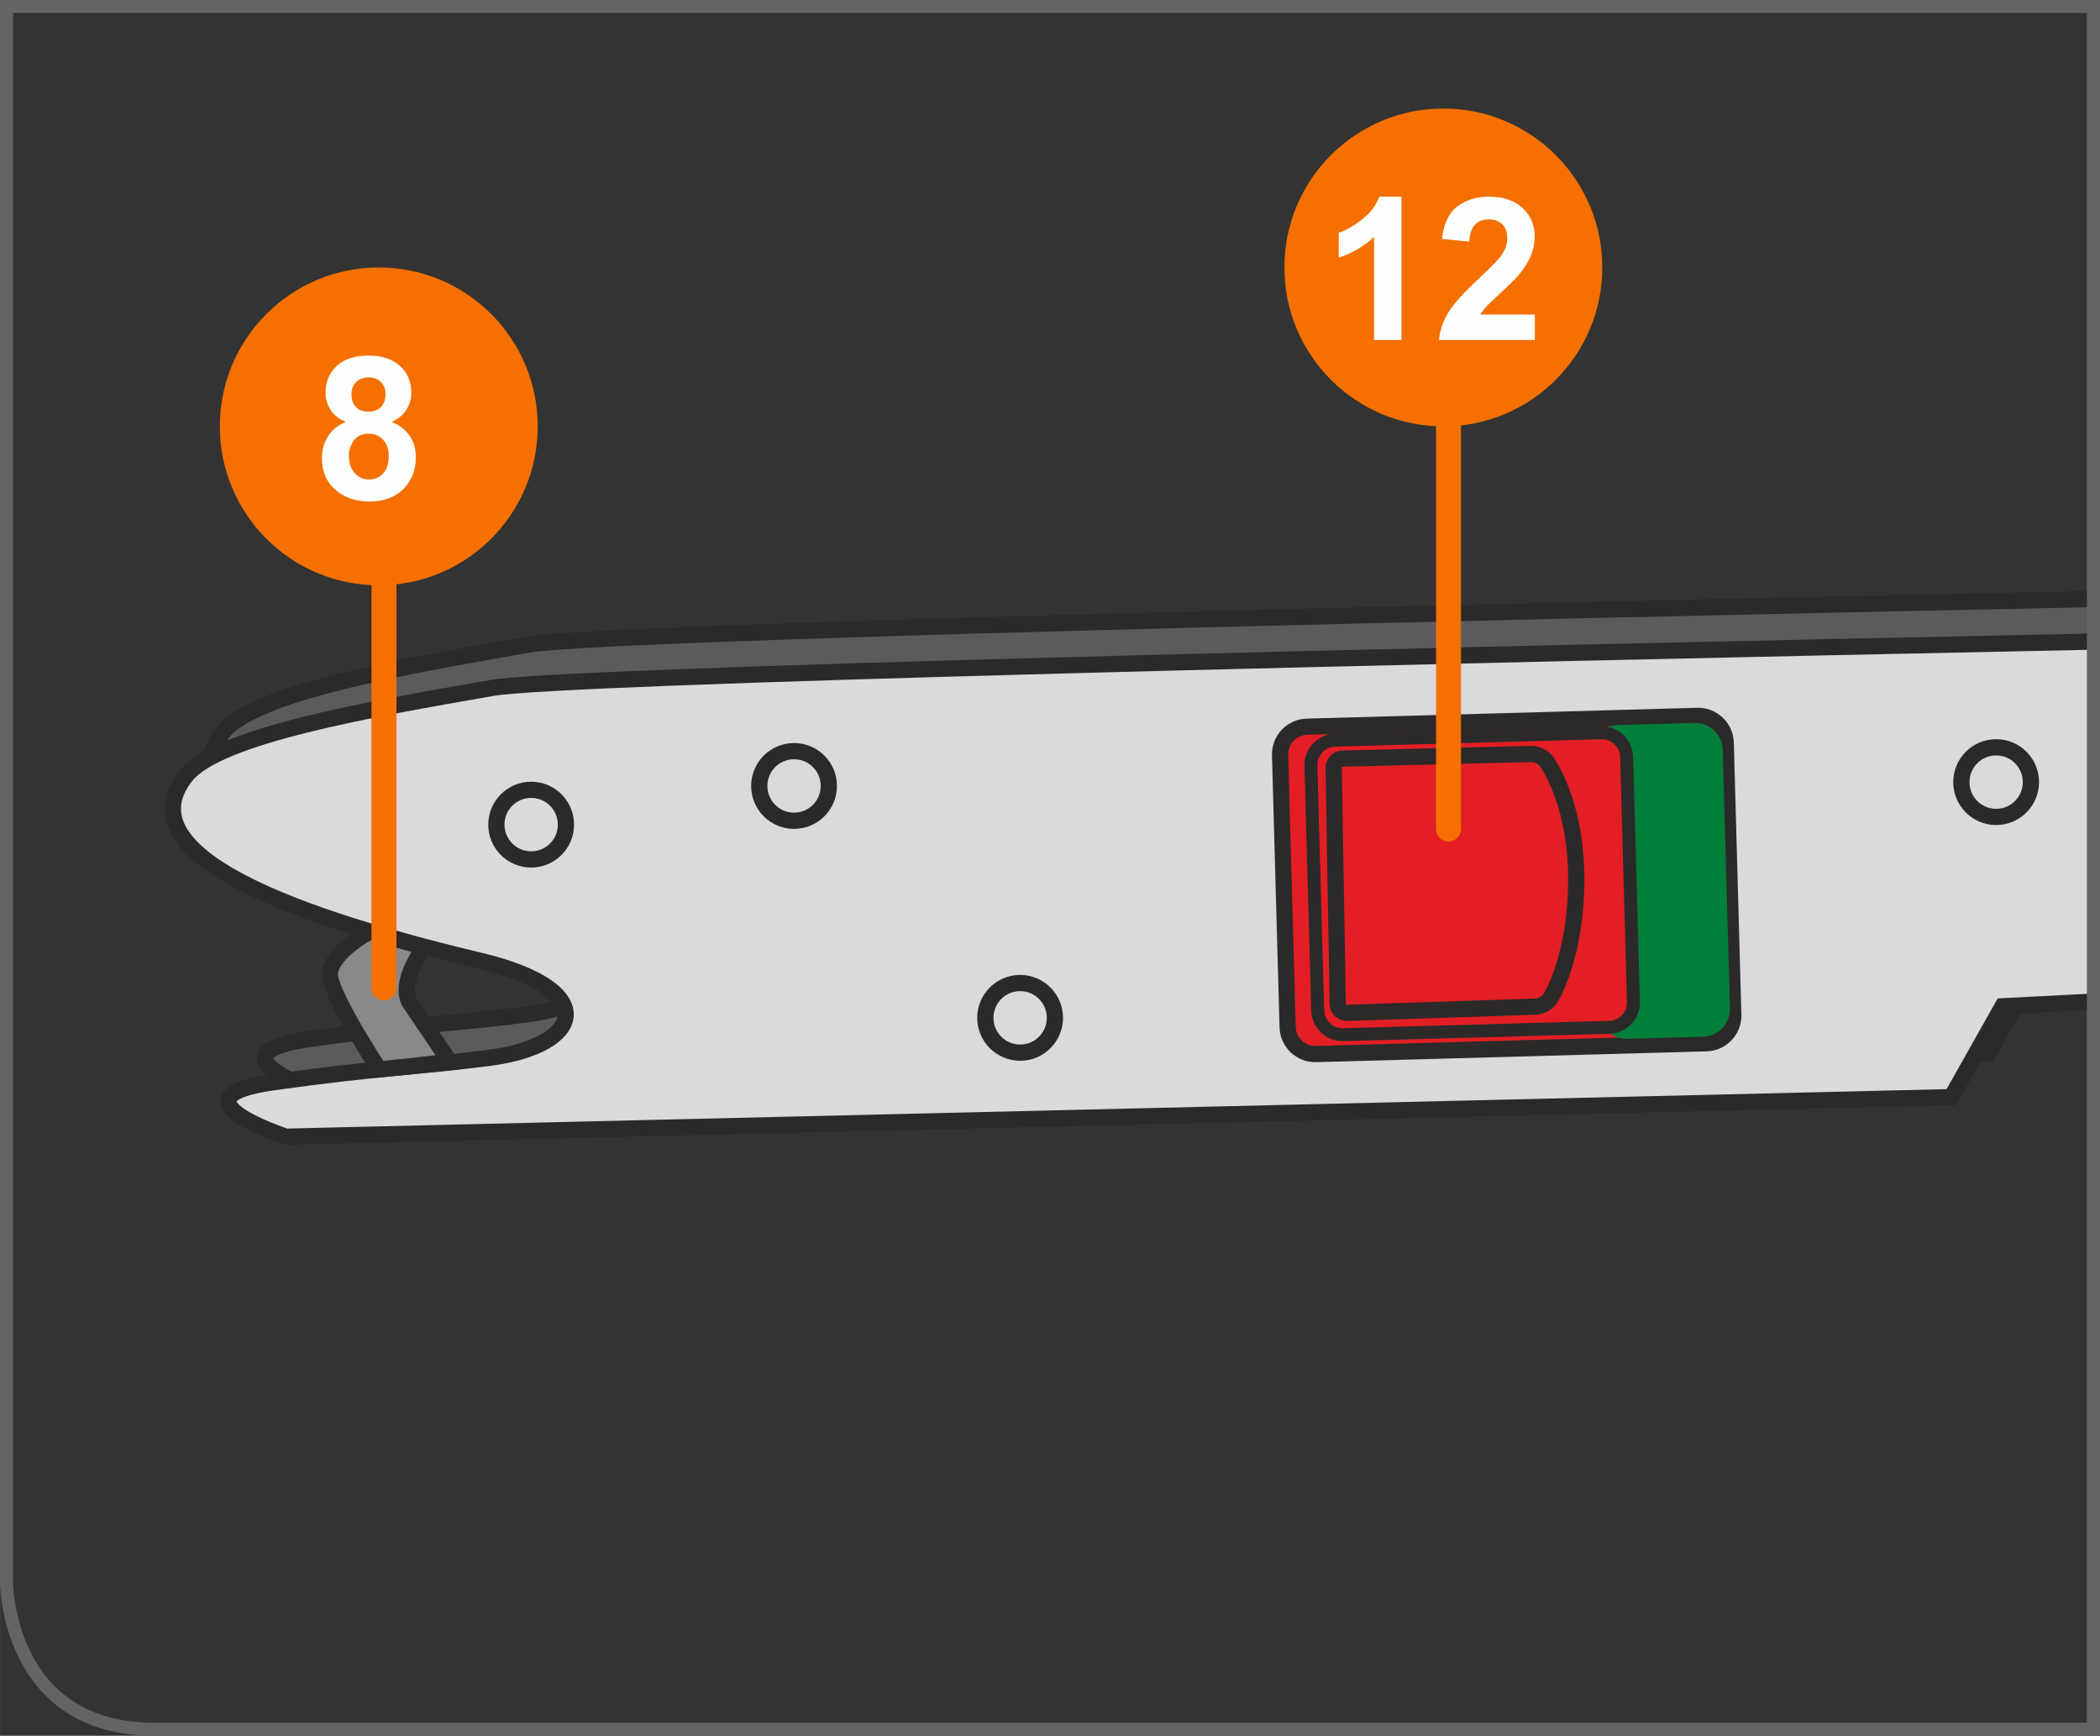
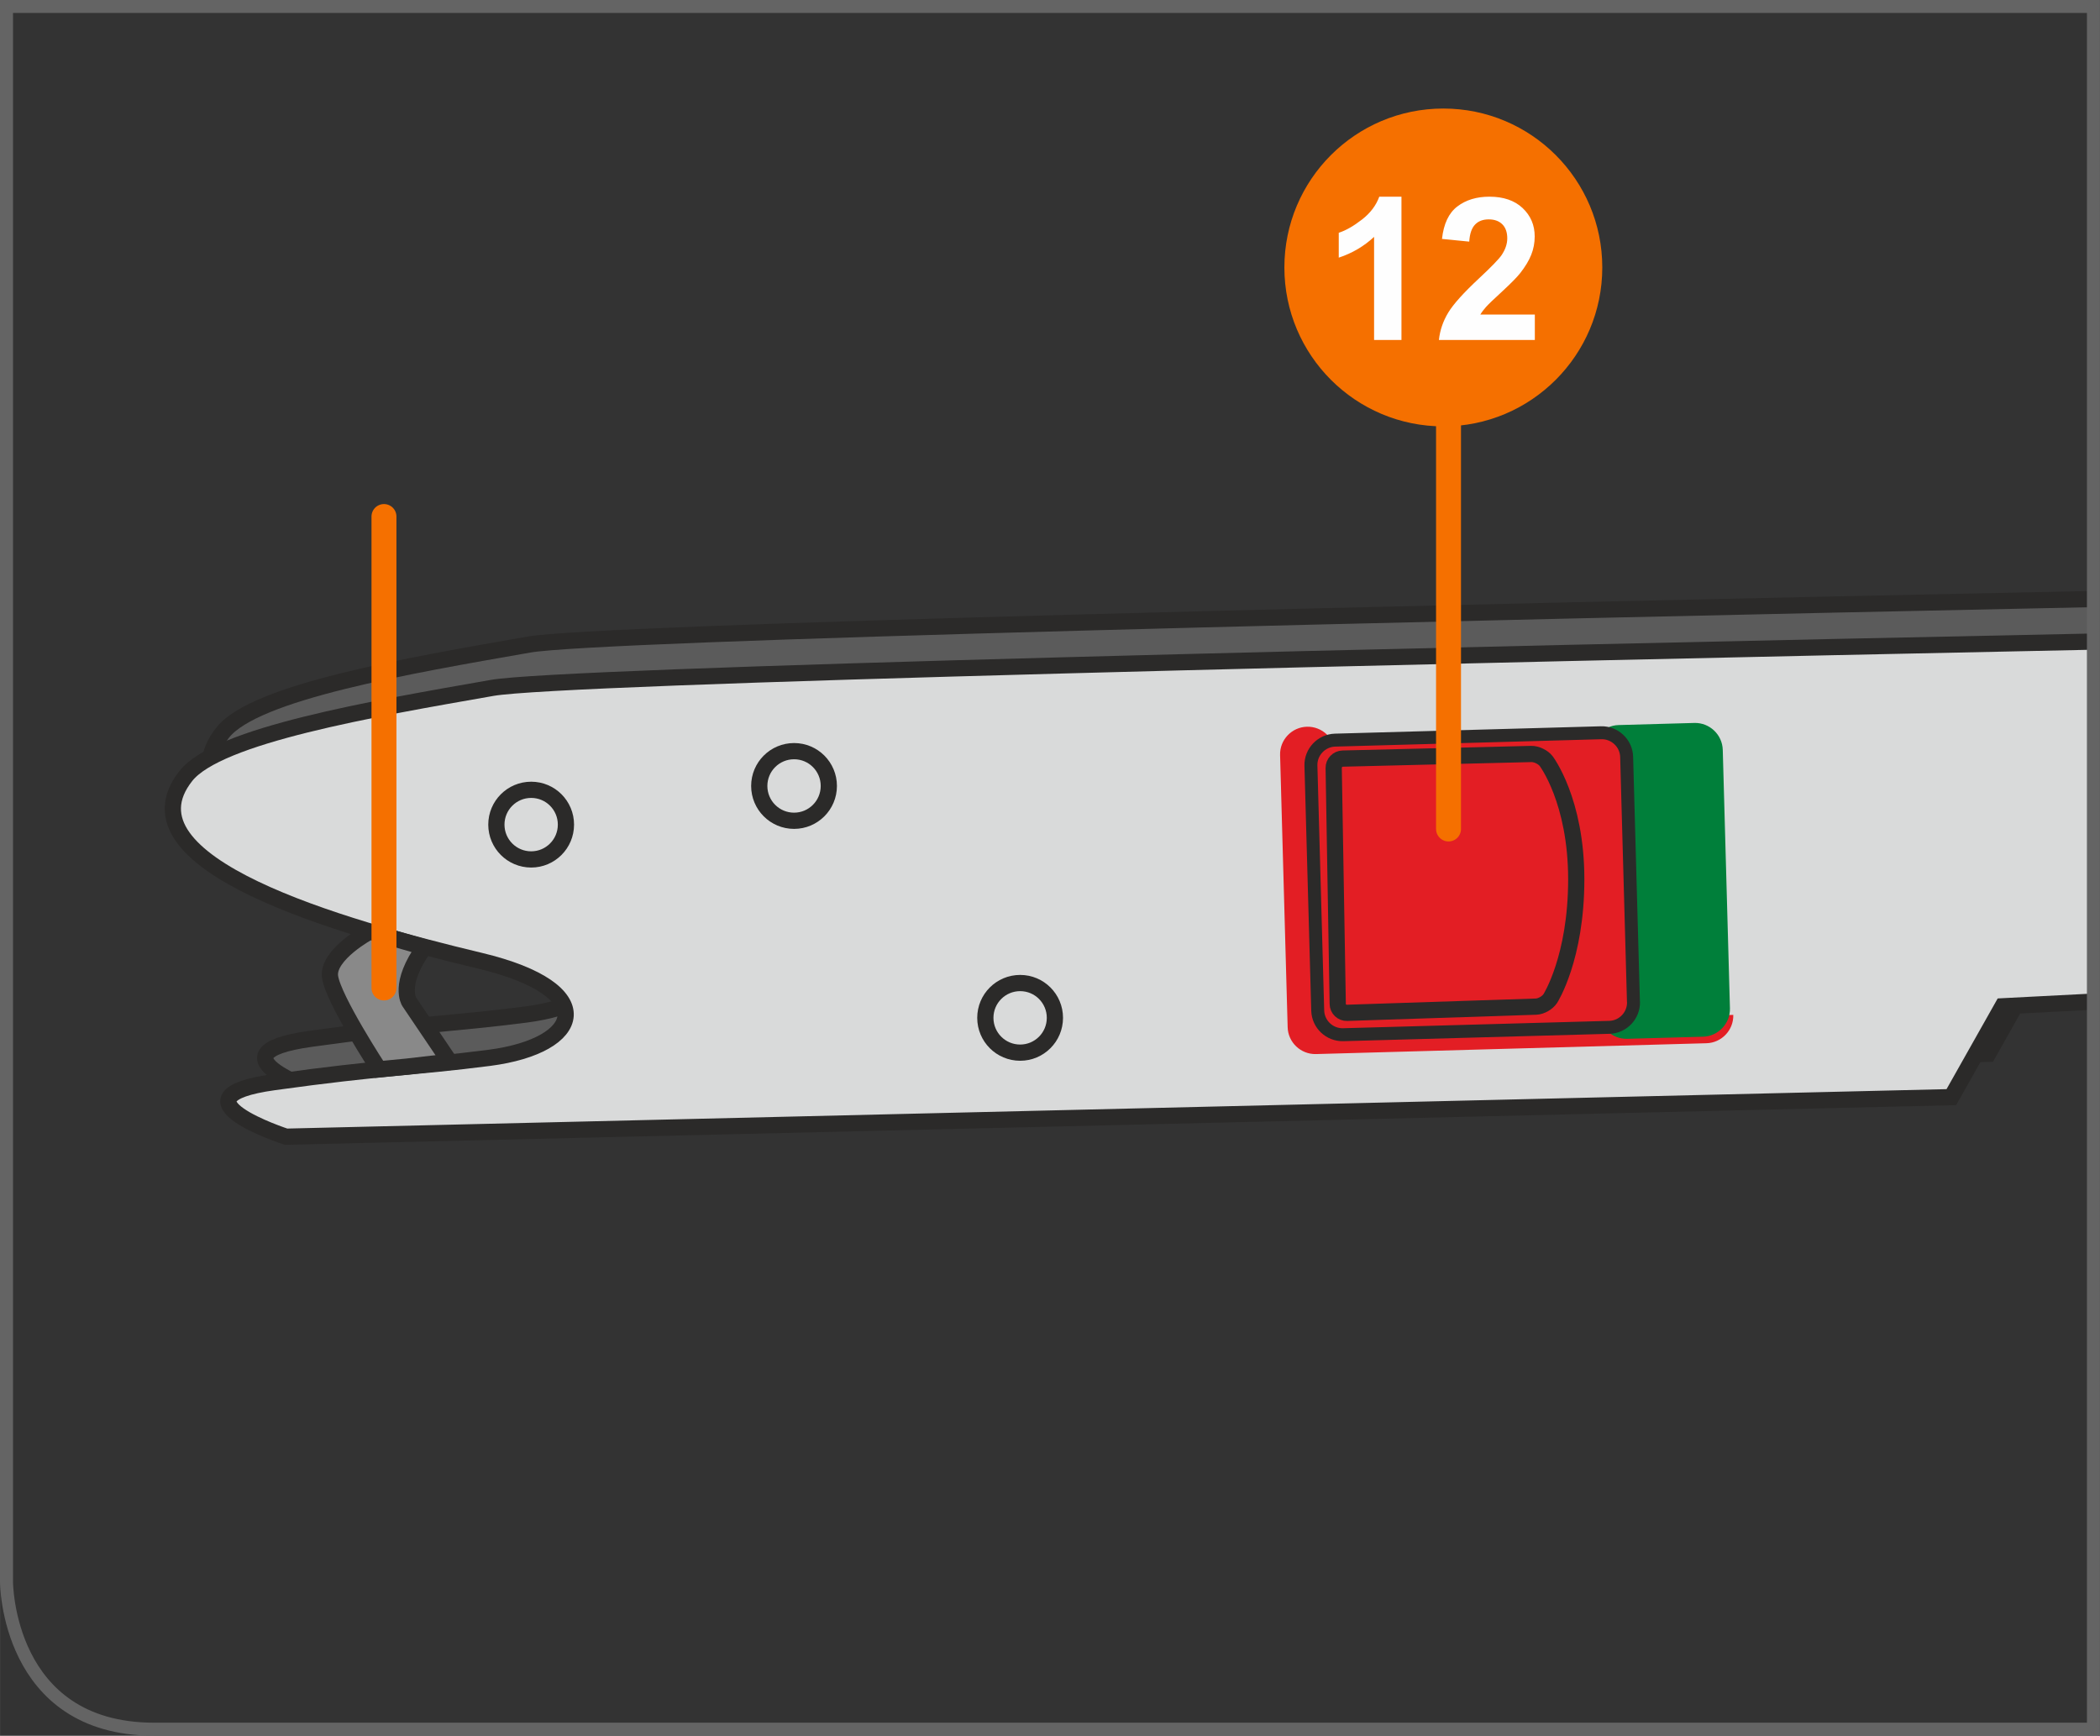
<svg xmlns="http://www.w3.org/2000/svg" xml:space="preserve" width="29.723mm" height="24.572mm" version="1.1" style="shape-rendering:geometricPrecision; text-rendering:geometricPrecision; image-rendering:optimizeQuality; fill-rule:evenodd; clip-rule:evenodd" viewBox="0 0 327.51 270.76">
  <rect x="0" y="0" width="327.51" height="270.76" fill="#333333" stroke="none" />
  <defs>
    <style type="text/css">
   
    .str1 {stroke:#2B2A29;stroke-width:2.02;stroke-miterlimit:4}
    .str2 {stroke:#646464;stroke-width:2.03;stroke-miterlimit:4}
    .str0 {stroke:#2B2A29;stroke-width:2.53;stroke-miterlimit:4}
    .str3 {stroke:#F57000;stroke-width:3.89;stroke-linecap:round;stroke-linejoin:round;stroke-miterlimit:4}
    .fil1 {fill:none;fill-rule:nonzero}
    .fil7 {fill:#FEFEFE;fill-rule:nonzero}
    .fil2 {fill:#D9DADA;fill-rule:nonzero}
    .fil5 {fill:#898989;fill-rule:nonzero}
    .fil0 {fill:#5B5B5B;fill-rule:nonzero}
    .fil3 {fill:#E31E24;fill-rule:nonzero}
    .fil4 {fill:#007F3A;fill-rule:nonzero}
    .fil6 {fill:#F57000;fill-rule:nonzero}
   
  </style>
  </defs>
  <g id="Слой_x0020_1">
    <path class="fil0" d="M326.5 93.44c-106.04,2.2 -233.11,5.2 -243.99,7.1 -18.92,3.31 -42.75,7.38 -47.77,13.72 -10.88,13.71 24.12,23.65 45.88,28.85 19,4.54 16.08,13.24 1.42,15.14 -11.74,1.51 -16.55,1.42 -33.58,3.79 -17.03,2.36 1.89,8.51 1.89,8.51l259.72 -6.17 7.99 -14.17 8.44 -0.43 0 -56.34z" />
    <path class="fil1 str0" d="M326.5 93.44c-106.04,2.2 -233.11,5.2 -243.99,7.1 -18.92,3.31 -42.75,7.38 -47.77,13.72 -10.88,13.71 24.12,23.65 45.88,28.85 19,4.54 16.08,13.24 1.42,15.14 -11.74,1.51 -16.55,1.42 -33.58,3.79 -17.03,2.36 1.89,8.51 1.89,8.51l259.72 -6.17 7.99 -14.17 8.44 -0.43" />
    <path class="fil2" d="M326.5 100.08c-107.14,2.21 -238.65,5.29 -249.73,7.22 -18.92,3.31 -42.75,7.39 -47.77,13.72 -10.88,13.71 24.12,23.65 45.88,28.85 19,4.54 16.08,13.24 1.42,15.14 -11.74,1.51 -16.55,1.42 -33.58,3.79 -17.03,2.36 1.89,8.51 1.89,8.51l259.72 -6.17 7.99 -14.17 14.18 -0.73 0 -56.16z" />
    <path class="fil1 str0" d="M326.5 100.08c-107.14,2.21 -238.65,5.29 -249.73,7.22 -18.92,3.31 -42.75,7.39 -47.77,13.72 -10.88,13.71 24.12,23.65 45.88,28.85 19,4.54 16.08,13.24 1.42,15.14 -11.74,1.51 -16.55,1.42 -33.58,3.79 -17.03,2.36 1.89,8.51 1.89,8.51l259.72 -6.17 7.99 -14.17 14.18 -0.73" />
    <path class="fil1 str0" d="M77.41 128.63c0,-3 2.43,-5.43 5.43,-5.43 3,0 5.42,2.43 5.42,5.43 0,3 -2.43,5.43 -5.42,5.43 -3,0 -5.43,-2.43 -5.43,-5.43" />
    <path class="fil1 str0" d="M118.41 122.6c0,-3 2.43,-5.43 5.43,-5.43 3,0 5.42,2.43 5.42,5.43 0,3 -2.43,5.43 -5.42,5.43 -3,0 -5.43,-2.43 -5.43,-5.43" />
    <path class="fil1 str0" d="M153.67 158.77c0,-3 2.43,-5.43 5.43,-5.43 3,0 5.42,2.43 5.42,5.43 0,3 -2.43,5.43 -5.42,5.43 -3,0 -5.43,-2.43 -5.43,-5.43" />
-     <path class="fil1 str0" d="M305.89 122c0,-3 2.43,-5.43 5.43,-5.43 3,0 5.42,2.43 5.42,5.43 0,3 -2.43,5.43 -5.42,5.43 -3,0 -5.43,-2.43 -5.43,-5.43" />
-     <path class="fil3" d="M270.32 158.31c0.07,2.37 -1.82,4.36 -4.19,4.42l-60.89 1.69c-2.37,0.06 -4.36,-1.82 -4.42,-4.19l-1.18 -42.45c-0.07,-2.37 1.82,-4.36 4.19,-4.42l60.89 -1.69c2.37,-0.06 4.36,1.82 4.42,4.19l1.18 42.45z" />
-     <path class="fil1 str0" d="M270.32 158.31c0.07,2.37 -1.82,4.36 -4.19,4.42l-60.89 1.69c-2.37,0.06 -4.36,-1.82 -4.42,-4.19l-1.18 -42.45c-0.07,-2.37 1.82,-4.36 4.19,-4.42l60.89 -1.69c2.37,-0.06 4.36,1.82 4.42,4.19l1.18 42.45" />
+     <path class="fil3" d="M270.32 158.31c0.07,2.37 -1.82,4.36 -4.19,4.42l-60.89 1.69c-2.37,0.06 -4.36,-1.82 -4.42,-4.19l-1.18 -42.45c-0.07,-2.37 1.82,-4.36 4.19,-4.42c2.37,-0.06 4.36,1.82 4.42,4.19l1.18 42.45z" />
    <path class="fil4" d="M249.35 157.85c0.07,2.37 2.06,4.25 4.42,4.19l11.84 -0.33c2.37,-0.07 4.25,-2.06 4.19,-4.42l-1.12 -40.33c-0.07,-2.37 -2.06,-4.25 -4.42,-4.19l-11.84 0.33c-2.37,0.07 -4.25,2.06 -4.18,4.42l1.12 40.33z" />
    <path class="fil3" d="M254.76 156.27c0.06,2.13 -1.64,3.93 -3.77,3.98l-41.5 1.15c-2.13,0.06 -3.92,-1.63 -3.98,-3.76l-1.06 -38.21c-0.06,-2.13 1.64,-3.92 3.77,-3.98l41.49 -1.15c2.13,-0.06 3.93,1.64 3.98,3.77l1.06 38.2z" />
    <path class="fil1 str1" d="M254.76 156.27c0.06,2.13 -1.64,3.93 -3.77,3.98l-41.5 1.15c-2.13,0.06 -3.92,-1.63 -3.98,-3.76l-1.06 -38.21c-0.06,-2.13 1.64,-3.92 3.77,-3.98l41.49 -1.15c2.13,-0.06 3.93,1.64 3.98,3.77l1.06 38.2" />
    <path class="fil1 str0" d="M210.09 157.99c-0.79,0.03 -1.45,-0.6 -1.46,-1.39l-0.63 -36.8c-0.02,-0.79 0.62,-1.45 1.41,-1.47l29.41 -0.72c0.79,-0.02 1.83,0.48 2.31,1.1 0,0 4.7,6.15 4.7,18.45 0,12.3 -4.05,18.6 -4.05,18.6 -0.43,0.66 -1.42,1.23 -2.21,1.26l-29.49 0.97" />
    <path class="fil5" d="M57.64 145.32c0,0 -6.65,3.56 -6.17,7.04 0.47,3.48 7.64,14.44 7.64,14.44l4.43 -0.43 3.8 -0.44 2.81 -0.28 -6.33 -9.38c0,0 -1.82,-2.73 2.37,-8.51l-8.54 -2.45z" />
    <path class="fil1 str0" d="M57.64 145.32c0,0 -6.65,3.56 -6.17,7.04 0.47,3.48 7.64,14.44 7.64,14.44l4.43 -0.43 3.8 -0.44 2.81 -0.28 -6.33 -9.38c0,0 -1.82,-2.73 2.37,-8.51l-8.54 -2.45" />
    <path class="fil1 str2" d="M1.01 1.01l0 245.72c0,0 0,23 23,23l302.48 0 0 -268.73 -325.48 0z" />
    <line class="fil1 str3" x1="225.91" y1="129.31" x2="225.91" y2="55.78" />
    <line class="fil1 str3" x1="59.88" y1="154.11" x2="59.88" y2="80.57" />
    <path class="fil6" d="M225.1 66.51c13.69,0 24.79,-11.1 24.79,-24.79 0,-13.69 -11.1,-24.79 -24.79,-24.79 -13.69,0 -24.79,11.1 -24.79,24.79 0,13.69 11.1,24.79 24.79,24.79z" />
    <path class="fil7" d="M218.57 53.03l-4.27 0 0 -16.08c-1.56,1.45 -3.39,2.54 -5.51,3.24l0 -3.88c1.12,-0.36 2.33,-1.06 3.63,-2.07 1.3,-1.01 2.2,-2.2 2.69,-3.56l3.46 0 0 22.36zm20.8 -3.97l0 3.97 -14.96 0c0.16,-1.5 0.64,-2.92 1.45,-4.26 0.81,-1.34 2.42,-3.12 4.8,-5.34 1.92,-1.79 3.1,-3.01 3.53,-3.64 0.59,-0.88 0.88,-1.75 0.88,-2.61 0,-0.95 -0.26,-1.68 -0.77,-2.19 -0.51,-0.51 -1.22,-0.77 -2.12,-0.77 -0.89,0 -1.6,0.26 -2.12,0.8 -0.53,0.54 -0.84,1.43 -0.92,2.67l-4.25 -0.42c0.26,-2.35 1.05,-4.04 2.39,-5.06 1.33,-1.02 3.01,-1.53 5.01,-1.53 2.19,0 3.91,0.59 5.17,1.77 1.26,1.19 1.89,2.66 1.89,4.43 0,1 -0.18,1.96 -0.54,2.86 -0.36,0.91 -0.93,1.85 -1.71,2.85 -0.52,0.66 -1.45,1.6 -2.79,2.84 -1.35,1.23 -2.19,2.05 -2.56,2.46 -0.36,0.41 -0.66,0.8 -0.88,1.18l8.48 0z" />
-     <path class="fil6" d="M59.07 91.3c13.69,0 24.79,-11.1 24.79,-24.79 0,-13.69 -11.1,-24.79 -24.79,-24.79 -13.69,0 -24.79,11.1 -24.79,24.79 0,13.69 11.1,24.79 24.79,24.79z" />
-     <path class="fil7" d="M53.93 65.81c-1.1,-0.47 -1.9,-1.1 -2.41,-1.92 -0.5,-0.81 -0.75,-1.7 -0.75,-2.67 0,-1.67 0.58,-3.04 1.74,-4.13 1.15,-1.08 2.8,-1.62 4.95,-1.62 2.12,0 3.76,0.54 4.93,1.62 1.17,1.08 1.75,2.46 1.75,4.13 0,1.03 -0.26,1.95 -0.8,2.75 -0.54,0.8 -1.3,1.42 -2.27,1.84 1.23,0.5 2.18,1.23 2.82,2.18 0.64,0.95 0.96,2.05 0.96,3.3 0,2.05 -0.65,3.72 -1.97,5.01 -1.31,1.29 -3.06,1.93 -5.24,1.93 -2.02,0 -3.71,-0.53 -5.06,-1.6 -1.59,-1.26 -2.38,-2.98 -2.38,-5.17 0,-1.21 0.3,-2.31 0.9,-3.32 0.59,-1 1.53,-1.78 2.82,-2.33zm0.88 -4.29c0,0.86 0.24,1.52 0.72,1.99 0.48,0.48 1.12,0.71 1.92,0.71 0.8,0 1.45,-0.24 1.94,-0.72 0.48,-0.48 0.73,-1.15 0.73,-2 0,-0.8 -0.24,-1.44 -0.72,-1.92 -0.48,-0.48 -1.12,-0.71 -1.9,-0.71 -0.82,0 -1.47,0.24 -1.96,0.72 -0.48,0.48 -0.73,1.13 -0.73,1.93zm-0.4 9.54c0,1.17 0.3,2.09 0.91,2.74 0.6,0.66 1.35,0.99 2.25,0.99 0.88,0 1.61,-0.32 2.19,-0.95 0.57,-0.63 0.86,-1.54 0.86,-2.73 0,-1.05 -0.29,-1.89 -0.88,-2.52 -0.59,-0.63 -1.33,-0.94 -2.23,-0.94 -1.05,0 -1.82,0.36 -2.34,1.08 -0.51,0.72 -0.77,1.51 -0.77,2.34z" />
  </g>
</svg>